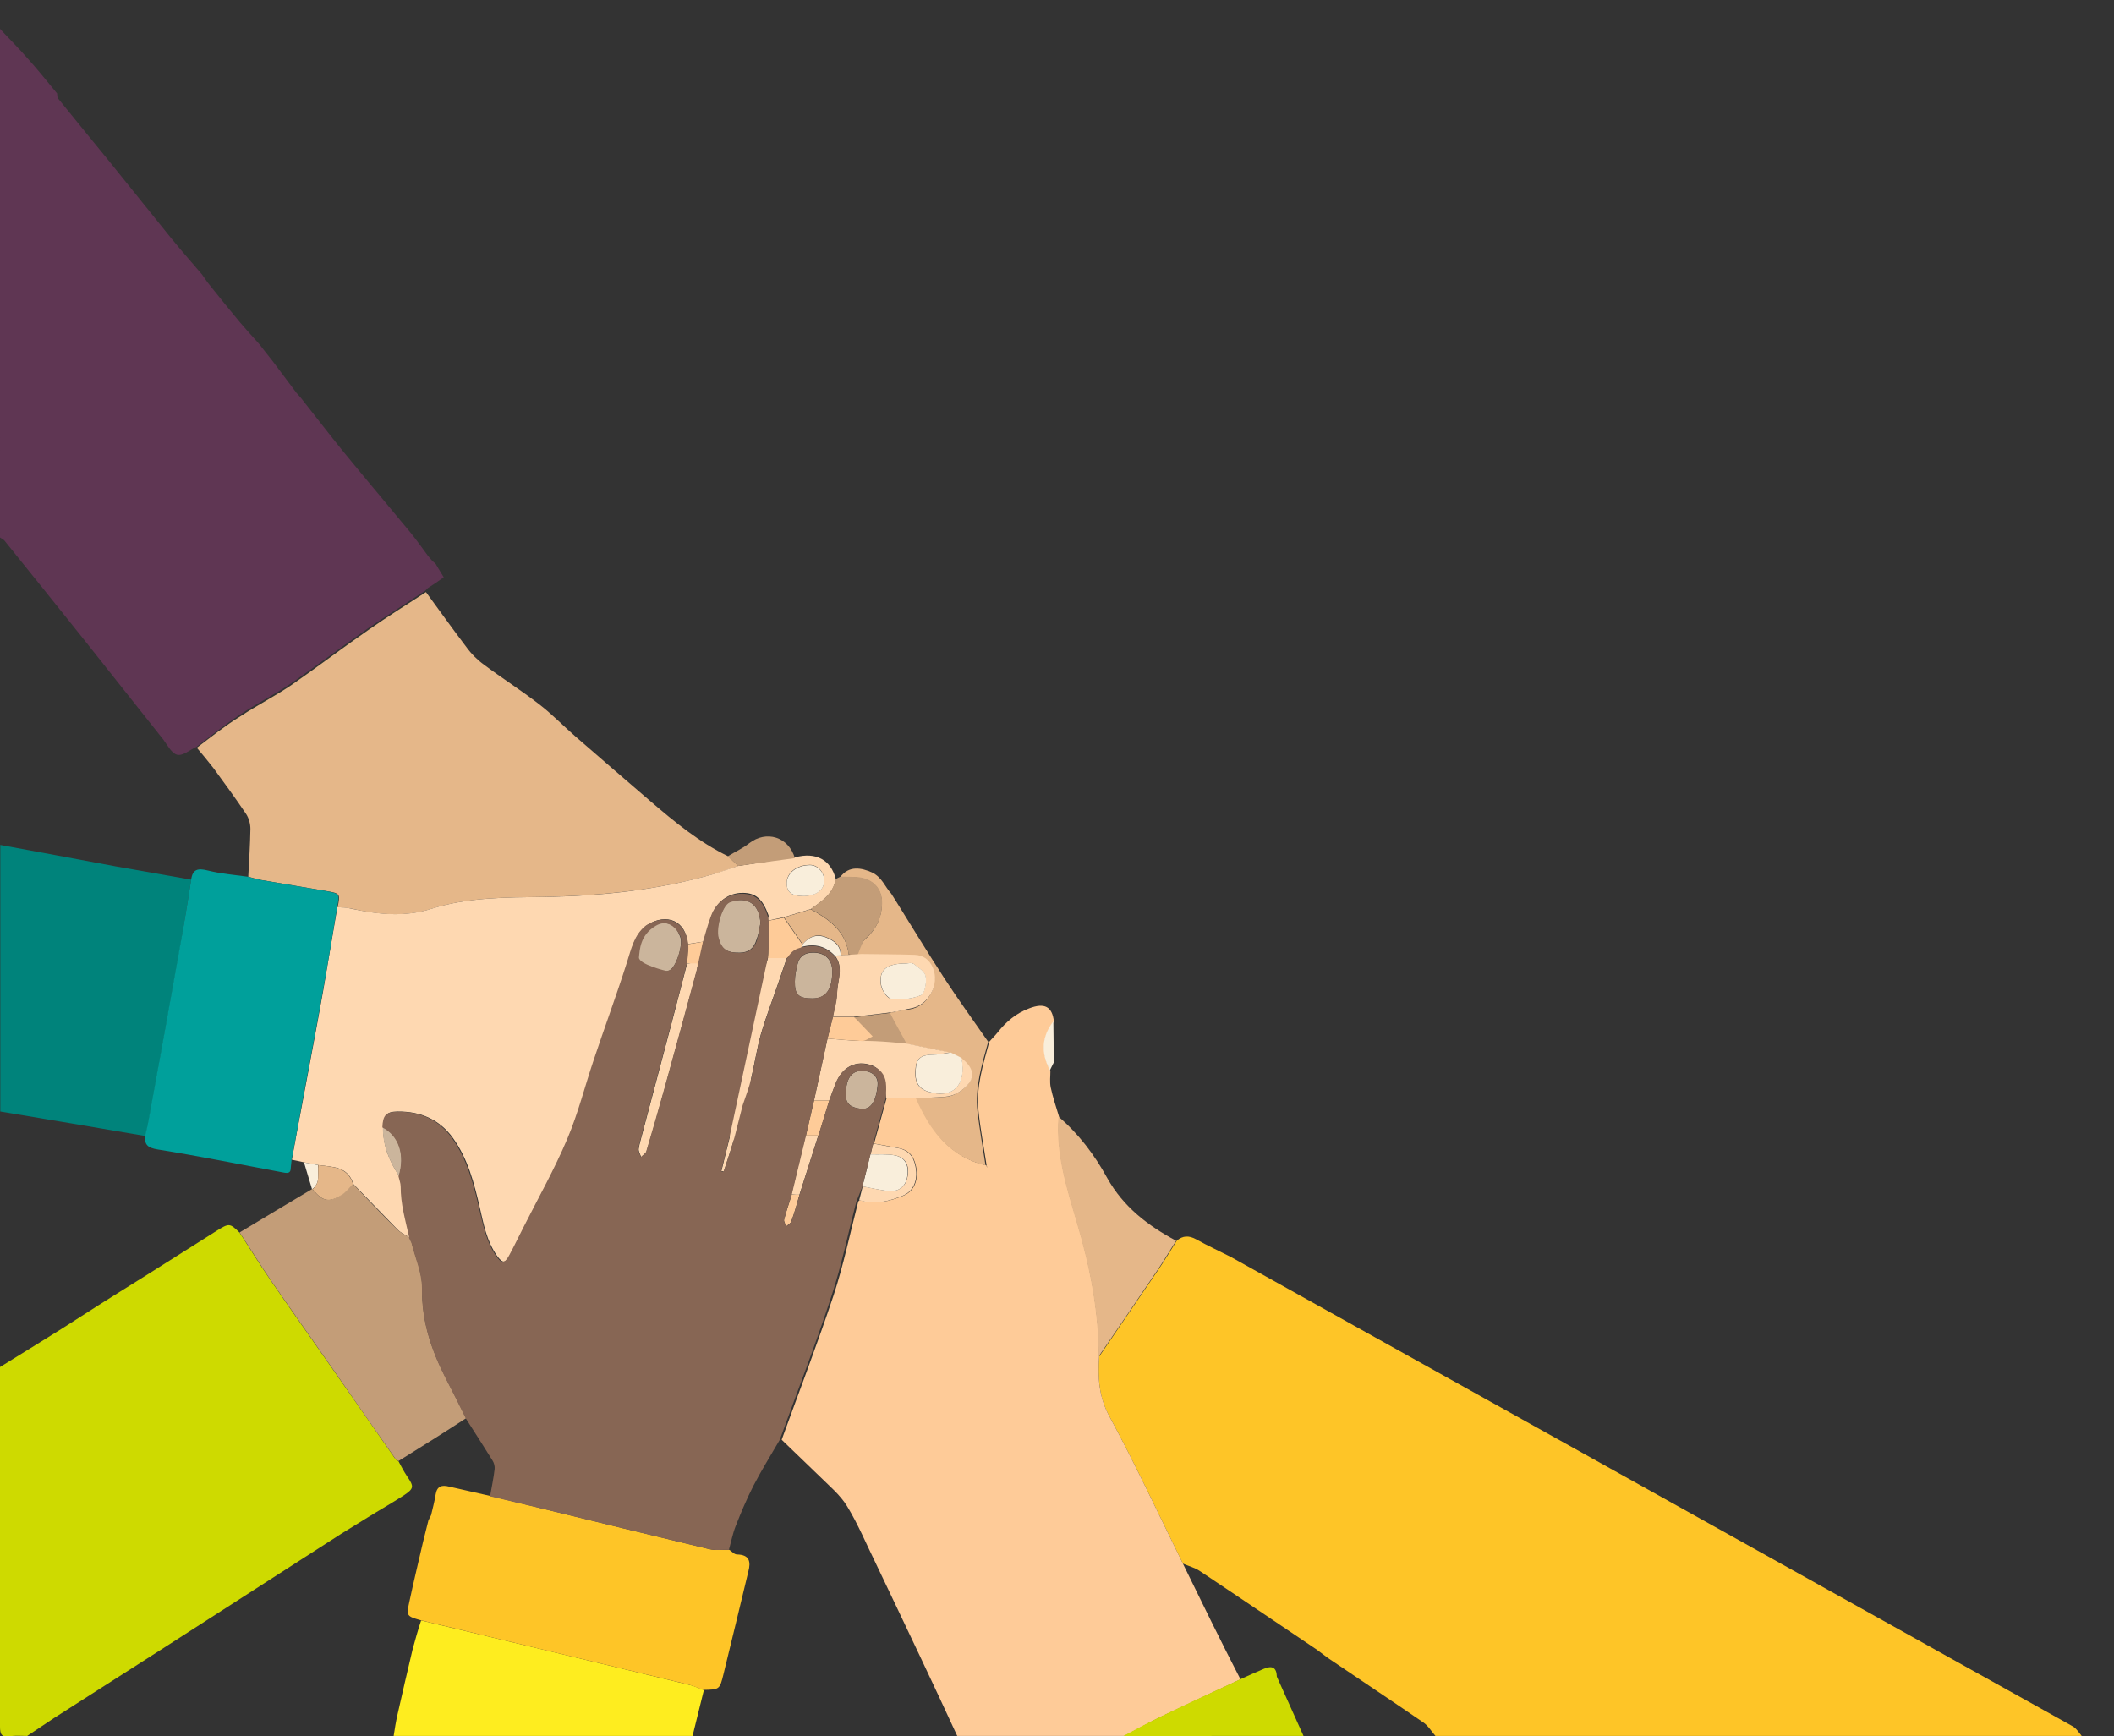
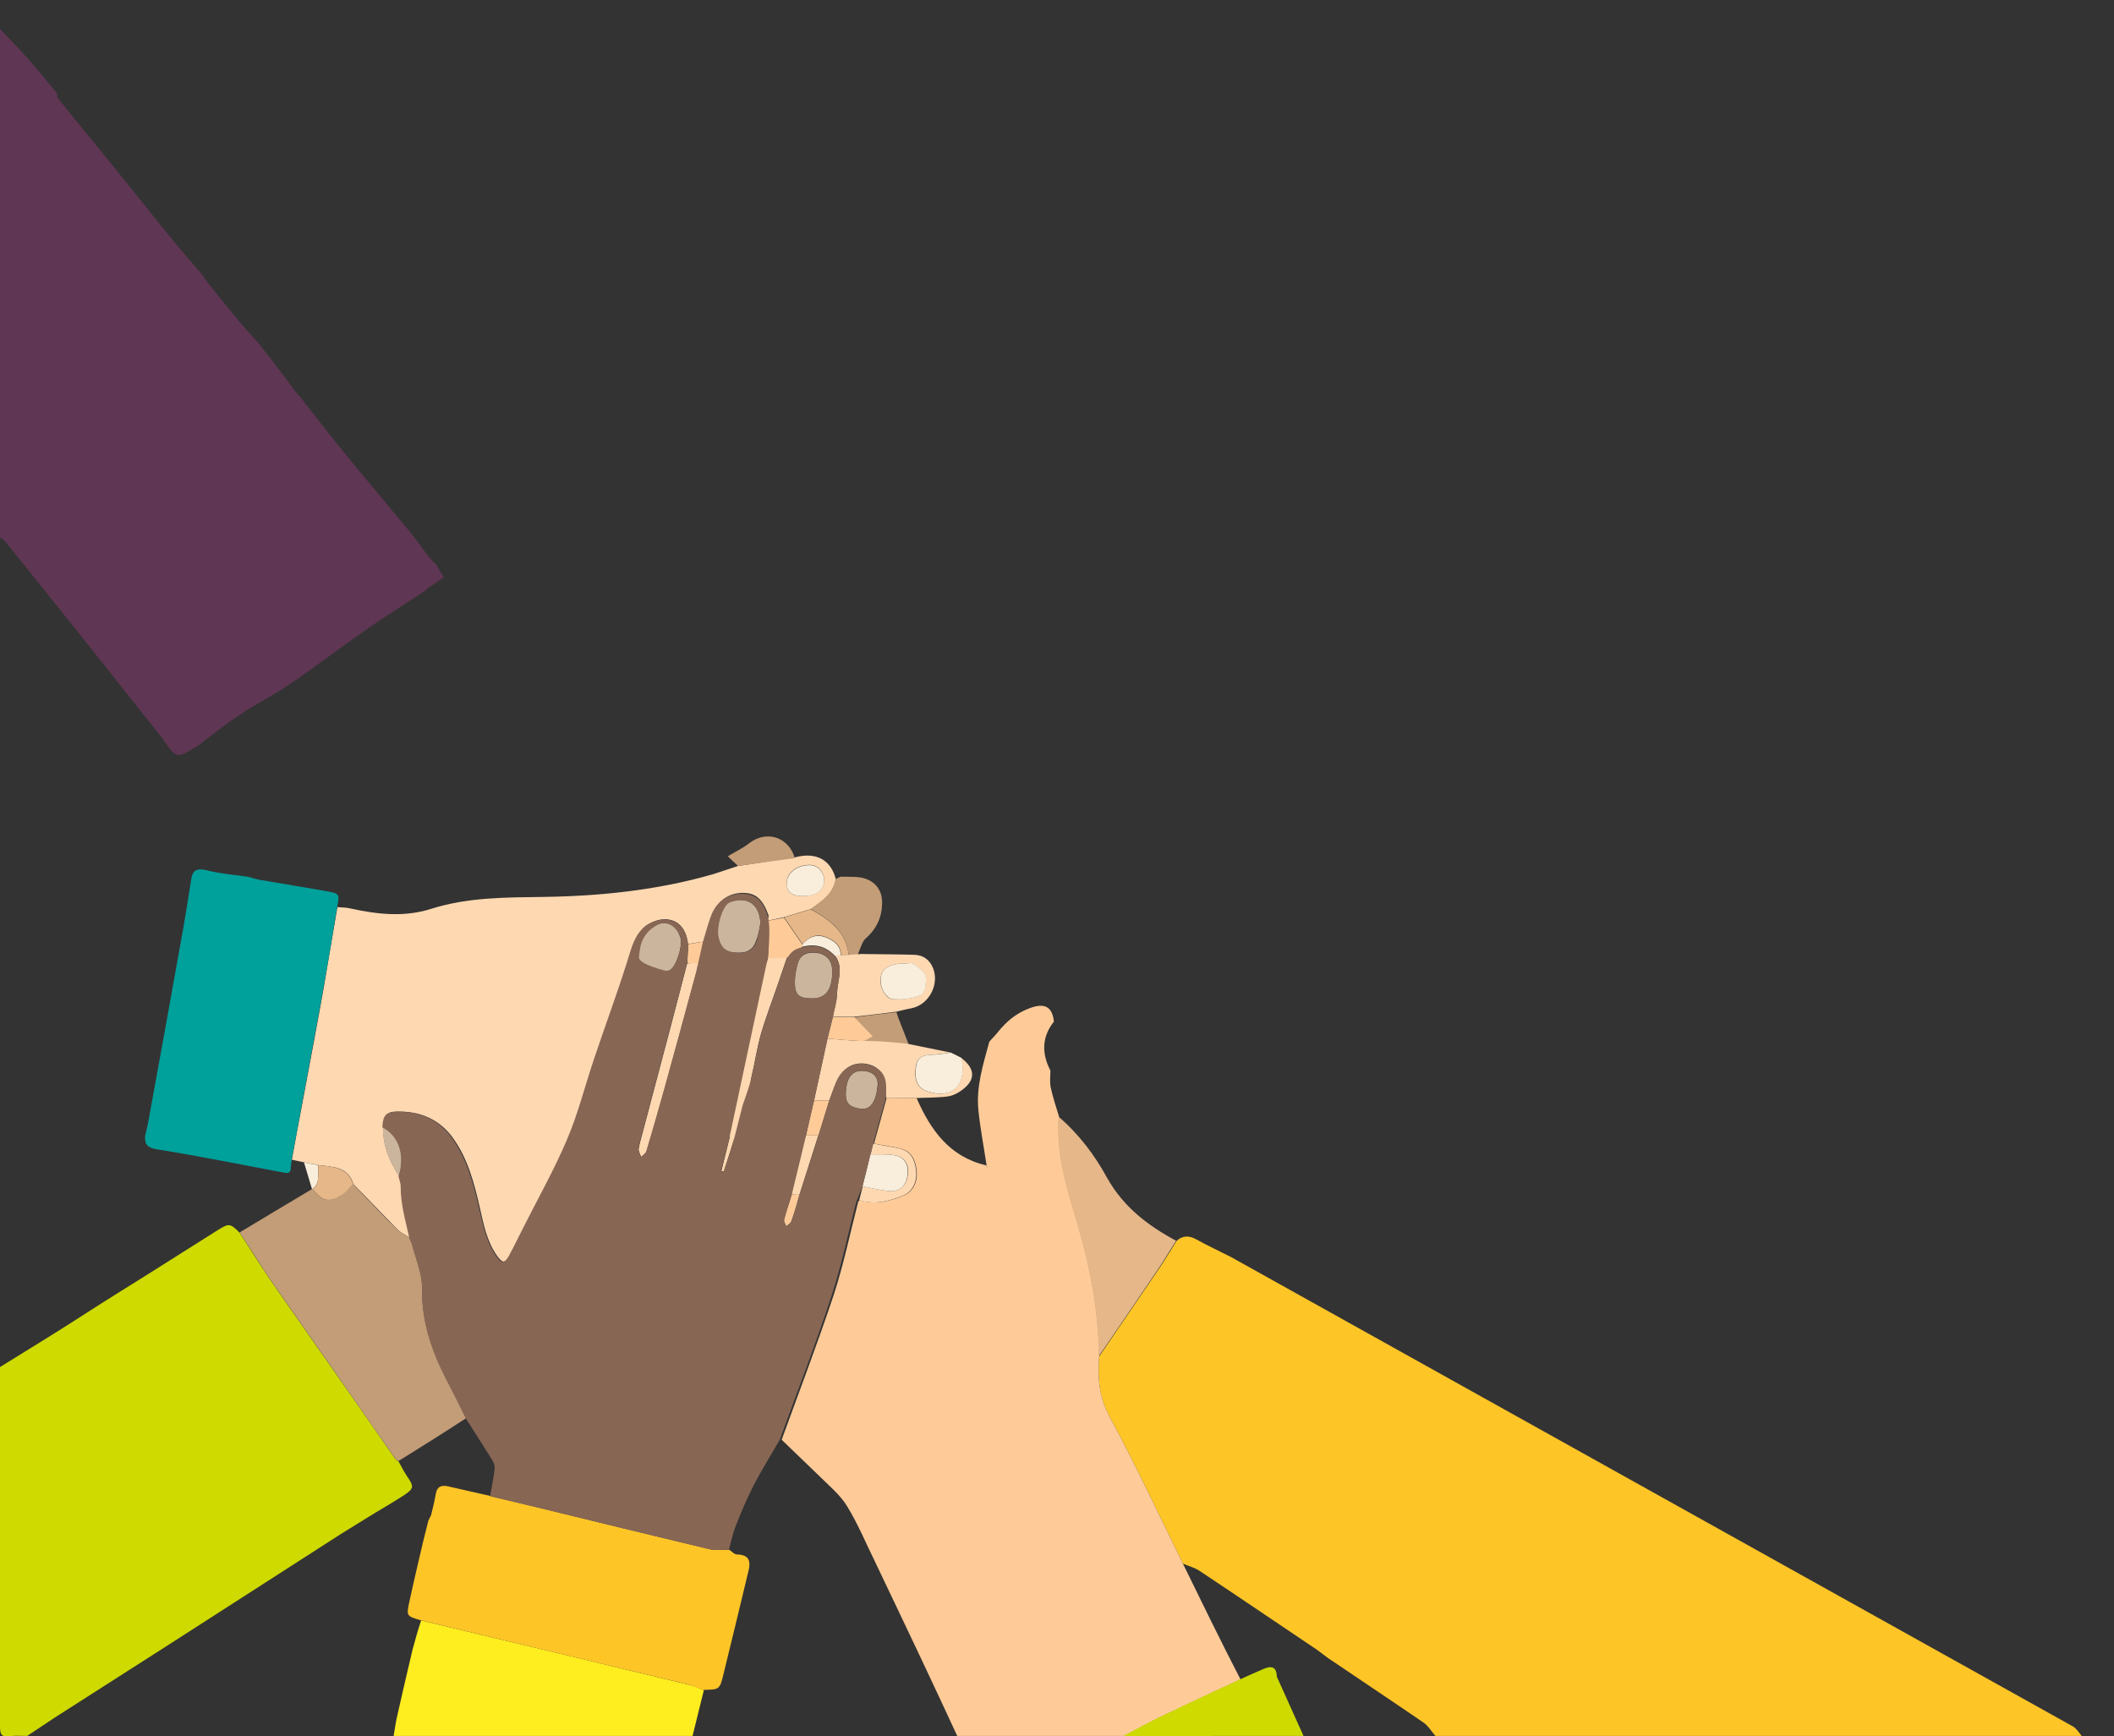
<svg xmlns="http://www.w3.org/2000/svg" version="1.1" id="Layer_1" x="0px" y="0px" viewBox="0 0 785.1 644.8" style="enable-background:new 0 0 785.1 644.8;" xml:space="preserve">
  <rect x="0" y="0" width="785.1" height="644.8" fill="#333333" stroke="none" />
  <style type="text/css">
	.st0{fill:#C39D78;}
	.st1{fill:#FEC527;}
	.st2{fill:#FECB98;}
	.st3{fill:#5F3653;}
	.st4{fill:#CEDA00;}
	.st5{fill:#00837B;}
	.st6{fill:#FEED1F;}
	.st7{fill:#E5B789;}
	.st8{fill:#FED8B1;}
	.st9{fill:#E7964E;}
	.st10{fill:#E89D50;}
	.st11{fill:#F9EEDB;}
	.st12{fill:#E88E43;}
	.st13{fill:#00A09B;}
	.st14{fill:#CBB59C;}
	.st15{fill:#F7BA30;}
	.st16{fill:#876654;}
</style>
  <g id="Layer_1_1_">
    <path class="st0" d="M338,389.9c-2.9,1.4-10.8-4.5-10.9-0.6c-0.7,0.1-6.7-1.8-7.4-1.7c-2.3-2.4-0.2-7.4-2.5-9.8   c5.3-0.7,10.5-1.3,15.8-1.9C332.7,376.5,338.3,389.1,338,389.9z" />
    <path class="st1" d="M769.9,641.2c1.3,0.8,2.2,2.3,3.2,3.5c-80,0-160,0-240,0c-1.5-1.7-2.7-3.8-4.5-5c-11.8-8.1-23.7-16-35.5-24   c-1.3-1-2.7-2-4-3c-14.6-9.8-29-19.6-43.6-29.3c-1.8-1.2-4.1-1.8-6.2-2.7c-9-18.3-17.6-36.8-27.3-54.7c-4-7.3-4.3-14.5-3.8-22.2   c7.3-10.8,14.7-21.5,22-32.3c2.4-3.5,4.5-7.1,6.8-10.7c2.3-2,4.6-2,7.3-0.5c4.1,2.3,8.5,4.3,12.8,6.5L769.9,641.2z" />
    <path class="st2" d="M460.7,623.7c-10,4.7-19.9,9.3-29.8,14c-4.5,2.2-8.9,4.7-13.4,7c-20.7,0-41.3,0-62,0   c-4.5-9.7-9-19.4-13.6-29.1c-5.5-11.7-11.1-23.3-16.6-34.9c-3.5-7.1-6.6-14.6-10.7-21.3c-2.6-4.3-6.8-7.7-10.4-11.3   c-4.6-4.5-9.3-8.9-13.9-13.4c6.5-17.9,13.3-35.7,19.3-53.7c3.7-11.3,6.1-23,9.1-34.6c0-0.3,0.4-0.5,0.6-0.7   c5.7,1.9,11.2,0.4,16.3-1.7c3.6-1.5,5.3-5.2,4.8-9.5c-0.5-3.9-2-7.1-6.2-8c-3.2-0.7-6.4-1.2-9.6-1.8c1.6-5.6,3.1-11.3,4.7-17   c3.7,0,7.4,0.1,11.1,0.1c5.2,11.9,12.3,21.9,25.9,25c0.1,0.3,0.2,0.6,0.3,0.9c0-0.3-0.1-0.6-0.2-0.9c-1-6.7-2.3-13.4-3-20.1   c-1-8.9,1.7-17.3,4-25.8c1-1.2,2.2-2.3,3.2-3.6c3.1-3.9,6.8-7,11.6-8.8c5.7-2.2,8.6-0.7,9.2,4.9c-4.5,5.7-4.6,11.8-1.3,18.2   c0,2.1-0.3,4.2,0.1,6.2c0.8,3.7,2,7.3,3.1,10.9c-1.1,13.8,3,26.5,6.8,39.4c4.8,16.2,8,32.7,8.1,49.7c-0.5,7.7-0.2,14.8,3.8,22.2   c9.7,17.9,18.3,36.4,27.3,54.7C446.3,595,453.3,609.4,460.7,623.7z" />
    <path class="st3" d="M127,167.1c8.4,10.3,16.9,20.3,25.3,30.5c2.3,2.8,4.5,5.9,6.7,8.9c0.6,0.7,1.2,1.4,1.8,2.1v-0.1   c0.4,0.4,0.7,0.7,1.1,1.1c1,1.6,1.9,3.2,2.9,4.8c-1.9,1.4-3.9,2.7-5.9,4l0,0c-0.3,0.3-0.7,0.7-1,1c-7.1,4.7-14.3,9.2-21.3,14   c-9.7,6.8-19.1,13.9-28.8,20.6c-6.1,4.1-12.7,7.4-18.8,11.5c-5.6,3.7-10.8,7.9-16.1,11.9c-2.4,1.1-5,3.4-7.1,2.9   c-2.1-0.5-3.6-3.6-5.2-5.7c-10-12.6-20-25.2-30-37.8c-9.6-12-19.3-24.1-29-36.1c-0.4-0.4-1.1-0.7-1.6-1.1C0,136.7,0,73.7,0,10.7   c3.3,3.6,6.8,7,10,10.7c3.9,4.3,7.5,8.8,11.2,13.3c0.1,0.7,0,1.5,0.4,1.9c6.1,7.6,12.3,15.1,18.4,22.6c7.8,9.6,15.4,19.2,23.2,28.8   c3.8,4.7,7.9,9.3,11.8,13.9l0,0c0.7,1,1.4,2,2.1,3c4,5,8,10,12.1,14.9c2.3,2.7,4.7,5.3,7.1,8c1.6,2.1,3.2,4.1,4.8,6.1l0,0   c3,4,6,8,9,12c0.5,0.6,1.1,1.2,1.6,1.8C116.9,154.3,122,160.9,127,167.1z" />
    <path class="st4" d="M80.3,457.2c4.8-3,5-3,8.7,0.6c3.9,6,7.6,12,11.6,17.8c7.9,11.5,16.1,23,24.1,34.5   c7.4,10.5,14.7,21.1,22.1,31.7c0.3,0.4,0.8,0.6,1.2,0.9c1,1.9,2,3.8,3.2,5.6c2.6,3.8,2.6,4.5-1.3,7.1c-4.5,2.9-9.1,5.5-13.6,8.3   l-9.7,6C105.4,583.3,84.2,597,63,610.6c-14.3,9.2-28.7,18.3-43,27.5c-3.3,2.2-6.6,4.4-9.9,6.6c-2.2,0-4.4-0.2-6.5,0.1   c-3,0.4-3.6-0.6-3.6-3.6C0,596.7,0,552.2,0,507.7c10.1-6.3,20.4-12.5,30.4-19c8.2-5.3,16.6-10.5,24.9-15.7L80.3,457.2z" />
-     <path class="st5" d="M67,351.3c-3.9,21.7-7.9,43.5-11.8,65.2c-0.3,1.8-0.8,3.6-1.2,5.4c-18-3.1-35.9-6.1-53.9-9.1c0-33,0-66,0-99   c6.9,1.3,13.7,2.5,20.6,3.8c7.5,1.4,15,2.8,22.5,4.2c9.3,1.6,18.5,3.3,27.8,4.9C69.7,334.9,68.4,343.1,67,351.3z" />
-     <path class="st6" d="M156.4,601.8c33.2,7.9,66.3,15.9,99.5,23.9c1.9,0.4,3.7,1.3,5.5,2c-1.4,5.7-2.8,11.3-4.2,17c-37,0-74,0-111,0   c0.4-2.6,0.8-5.2,1.4-7.8c1.8-8.1,3.7-16.1,5.6-24.2C154.2,609,155.2,605.4,156.4,601.8z" />
+     <path class="st6" d="M156.4,601.8c33.2,7.9,66.3,15.9,99.5,23.9c1.9,0.4,3.7,1.3,5.5,2c-1.4,5.7-2.8,11.3-4.2,17c-37,0-74,0-111,0   c0.4-2.6,0.8-5.2,1.4-7.8c1.8-8.1,3.7-16.1,5.6-24.2C154.2,609,155.2,605.4,156.4,601.8" />
    <path class="st4" d="M417.1,644.8c4.4-2.4,8.9-4.8,13.4-7c9.9-4.8,19.9-9.4,29.8-14c3-1.4,6-2.7,9-4s4.8-0.7,4.9,2.9   c3.3,7.3,6.6,14.7,9.9,22C461.7,644.7,439.4,644.7,417.1,644.8z" />
-     <path class="st7" d="M89.3,266c6.1-4,12.7-7.4,18.8-11.5c9.7-6.7,19.1-13.9,28.8-20.6c7-4.9,14.2-9.4,21.3-14   c5,6.8,9.9,13.7,15,20.4c1.8,2.5,4.1,4.8,6.6,6.6c6.7,5,13.8,9.5,20.5,14.7c4.7,3.6,8.9,8,13.4,11.9c9.3,8.1,18.6,16.1,27.9,24.1   c9,7.7,18.1,15.2,28.8,20.4c1.2,1.2,2.5,2.4,3.8,3.6c-3.2,1.1-6.2,2.2-9.4,3.1c-20.6,5.9-41.6,8-63,8.4c-13.9,0.2-28,0.1-41.5,4.4   c-9.9,3.2-20,2.2-30-0.1c-1.6-0.3-3.3-0.3-4.9-0.5c1-5,1-5.1-4.3-6c-8.1-1.4-16.2-2.7-24.2-4.1c-1.6-0.3-3.1-0.8-4.7-1.2   c0.3-5.9,0.7-11.9,0.8-17.8c0-1.8-0.6-4-1.6-5.5c-3.9-5.8-8-11.4-12.1-17c-2-2.6-4.1-5.1-6.2-7.6C78.4,273.7,83.6,269.5,89.3,266z" />
    <path class="st8" d="M287.9,319.4c2.5-0.3,4.9-0.7,7.4-1c7.7-2.1,13.3,0.9,15.1,8.1c-0.9,5.5-5.2,8.2-9.2,11.1c-3.3,1-6.6,2-9.9,3   c-1.6,0.3-4.4,1-6,1.3c-0.4-0.6,0.3-1.4,0.1-2c-2.2-6.1-4.8-8.3-9.6-8.3c-5.1,0-9.6,3.1-11.5,8.4c-1.2,3.2-2,6.5-3,9.7   c-2,0.3-3.9,0.6-5.9,0.9c-0.5-8.5-7.7-11.8-15.2-7l0,0c-4.6,3.6-5.6,8.9-7.2,14.1c-3.8,12-8.2,23.9-12.2,35.8   c-3.3,9.8-5.8,19.8-9.8,29.3c-4.8,11.2-10.7,21.8-16.2,32.7c-1.8,3.6-3.5,7.1-5.4,10.6c-1.7,3.1-2.7,3.2-4.8,0.3   c-3.8-5.4-5-11.7-6.4-17.9c-2.1-9.1-4.4-18.1-10-25.9c-5-6.9-12.1-9.9-20.5-9.8c-4.2,0-5.2,1.4-5.4,5.8c-0.1,6.8,2.3,12.7,6,18.2   c0.3,1.2,2,2.5,2.7,3.4c4.9,6.6,2.1,11.5,1.3,19.5c-1.6-1-3.4-1.8-4.7-3.1c-5.5-5.6-10.9-11.3-16.4-16.9c-2-6.6-7.7-6.3-12.9-7   c-1.7-0.3-3.5-0.7-5.2-1c-1.5-0.3-3.1-0.7-4.7-1c1.2-6.8,2.5-13.7,3.8-20.5c2.6-14,5.3-28,7.8-42.1c1.8-10.4,3.5-20.8,5.3-31.2   c1.6,0.1,3.3,0.1,4.9,0.5c10,2.2,20.1,3.3,30,0.1c13.6-4.3,27.7-4.2,41.5-4.4c21.4-0.3,42.4-2.5,63-8.4c3.2-1,6.3-2.1,9.4-3.1   C278.6,320.9,283.2,320.3,287.9,319.4z M306.1,327.2c0.1-3.2-2.3-6-5.3-6c-4.8,0-8.6,2.9-8.6,6.5c-0.1,3.6,1.6,5,5.8,5.1   C302.8,332.8,306,330.7,306.1,327.2z" />
-     <path class="st7" d="M351.8,407.3c2-0.3,4.1-1.4,5.7-2.7c4.7-3.7,4.3-7.7-0.7-11.6c-1.3-0.7-2.6-1.3-3.9-2   c-5.4-1.1-10.8-2.2-16.2-3.3c-1.6-3.2-4.5-8.1-6.1-11.4c0.3-0.7,1.6,0,1.9-0.6c1.8-0.4,3.8-0.6,5.6-0.9c6.6-1.2,10.7-8.8,8.2-15   c-1.3-3.1-3.6-4.8-6.9-4.9c-6.5-0.2-13.1-0.2-19.7-0.3c-0.6,0-1.5,0.6-2.1,0.3c1.1-1.7,2.2-4.8,3.7-6.1c4-3.5,6.1-7.9,6.2-13   c0.2-5.8-3.5-9.5-9.5-9.9c-2-0.2-4-0.1-6-0.1c3.3-4.5,8-3.5,11.8-1.8c3.8,1.8,4.8,5.3,7.2,7.9c0.6,1,1.3,2,1.9,3   c5.9,9.5,11.7,19,17.8,28.4c5.2,8,10.8,15.7,16.3,23.6c-2.3,8.4-5,16.9-4,25.8c0.8,6.7,2,13.4,3,20.1l0,0   c-13.6-3.2-20.7-13.1-25.9-25C344.1,407.6,348,407.7,351.8,407.3z" />
    <path class="st0" d="M315.2,354.5c-1-8.7-7.2-13.1-14.1-16.9c4-2.9,8.3-5.6,9.2-11.1c0.6-0.3,1.2-0.6,1.8-0.9c2,0,4,0,6,0.1   c5.9,0.4,9.7,4.1,9.5,9.9c-0.1,5.1-2.1,9.5-6.2,13c-1.4,1.3-2.2,5-3.3,6.7C317.1,355.6,316.1,354.3,315.2,354.5z" />
    <path class="st0" d="M270.3,318c2.6-1.6,5.5-2.9,7.9-4.8c6.4-5,14.7-2.4,17,5.5c-2.5,0.3-4.9,0.7-7.4,1c-4.6,0.6-9.1,1.3-13.7,1.9   C272.8,320.4,271.5,319.2,270.3,318z" />
    <path class="st9" d="M159.1,218.7c0.1,0.3,0.2,0.6,0.3,0.9C159.3,219.3,159.2,219,159.1,218.7L159.1,218.7z" />
    <path class="st10" d="M161.1,208.9c-0.6-0.7-1.2-1.4-1.8-2.1C159.9,207.5,160.5,208.2,161.1,208.9z" />
    <path class="st10" d="M162.1,209.9c-0.4-0.4-0.7-0.7-1.1-1.1C161.4,209.2,161.7,209.6,162.1,209.9z" />
-     <path class="st11" d="M391.3,394.7c-0.5,0.9-0.9,1.9-1.4,2.8c-3.3-6.3-3.2-12.4,1.3-18.2C391.3,384.5,391.3,389.6,391.3,394.7z" />
    <path class="st12" d="M77.1,104.9c-0.7-1-1.4-2-2.1-3C75.7,102.9,76.4,103.9,77.1,104.9z" />
    <path class="st7" d="M411.2,437.5c6,10.7,15.1,17.7,25.6,23.3c-2.3,3.5-4.4,7.2-6.8,10.7c-7.3,10.8-14.6,21.5-22,32.3   c0-17-3.3-33.5-8.1-49.7c-3.8-12.9-7.9-25.7-6.8-39.4C400.6,421.1,406.5,428.9,411.2,437.5z" />
    <path class="st8" d="M320,386.6c5.9-0.2,16.9,1,16.8,1c5.4,1.1,10.8,2.2,16.2,3.3c-2.3,0.3-4.5,0.7-6.8,0.8   c-3.1,0.1-5.6,0.7-6.1,4.4c-0.7,5.2,0.6,8.1,4.5,9.3c9.2,2.9,14.5-2.4,12.4-12.5c5.1,3.9,5.4,7.9,0.7,11.6   c-1.6,1.3-3.7,2.4-5.7,2.7c-3.9,0.5-7.9,0.4-11.8,0.6c-3.7,0-7.4-0.1-11.1-0.1c-0.2-1.8-0.6-3.5-0.8-5.3c-0.4-3.1-1.4-5.6-4.7-6.8   c-5.6-2-10.8,0.6-13.2,6.7c-0.9,2.1-1.6,4.3-2.4,6.4c-1.9,0-3.8,0-5.7,0c1.7-7.7,3.3-15.3,5-23C311.5,386,315.8,386.5,320,386.6" />
    <path class="st8" d="M334,426.5c4.3,1,5.7,4.1,6.2,8c0.5,4.3-1.2,8-4.8,9.5c-5.1,2.1-10.6,3.6-16.3,1.7c0.4-1.7,0.9-3.4,1.3-5.1   c3.1,0.6,6.2,1.3,9.3,1.7c3.8,0.5,6.6-1.5,7.3-5.1c0.9-4.2-0.6-7.3-4.5-8.1c-3-0.6-6.1-0.3-9.2-0.4c0.3-1.3,0.7-2.7,1-4   C327.5,425.3,330.7,425.9,334,426.5z" />
    <path class="st7" d="M366.1,432.7c0.1,0.3,0.2,0.6,0.3,0.9C366.3,433.3,366.2,433,366.1,432.7L366.1,432.7z" />
    <path class="st0" d="M148,542.6c-0.4-0.3-0.9-0.5-1.2-0.9c-7.4-10.5-14.7-21.1-22.1-31.7c-8-11.5-16.1-22.9-24.1-34.5   c-4-5.8-7.7-11.9-11.6-17.8c8.9-5.4,17.9-10.7,26.9-16.1l0.1-0.1c3.7,4.8,6.2,5.3,11.2,1.9c1.5-1,2.5-2.5,3.8-3.8   c5.4,5.7,10.8,11.4,16.4,16.9c1.3,1.3,3.1,2.1,4.7,3.1H152c0.3,0.6,0.6,1.3,0.9,1.9c1.4,5.6,4,11.2,3.9,16.8   c-0.2,12.1,3.3,22.8,8.7,33.3c2.6,5,5.1,10.1,7.6,15.1C164.8,532.1,156.4,537.4,148,542.6z" />
    <path class="st13" d="M108,433.6c0,1.9-0.8,2.2-2.5,1.9c-15.6-2.9-31.2-6.1-46.9-8.6c-3.7-0.6-5-1.7-4.7-5.1   c0.4-1.8,0.9-3.6,1.2-5.4c4-21.7,7.9-43.5,11.8-65.2c1.5-8.1,2.8-16.3,4.1-24.5c0.5-4,2.6-4.3,6.2-3.4c4.8,1.2,9.8,1.6,14.8,2.3   c1.5,0.4,3.1,0.9,4.7,1.2c8.1,1.4,16.2,2.7,24.2,4.1c5.3,1,5.3,1,4.3,6c-1.7,10.4-3.4,20.8-5.3,31.2c-2.5,14-5.2,28.1-7.8,42.1   c-1.2,6.8-2.5,13.7-3.8,20.5C108.2,431.7,108.1,432.7,108,433.6z" />
    <path class="st1" d="M200.8,560.1c20.8,5.1,41.7,10.2,62.6,15.2c2.4,0.6,5,0.2,7.5,0.3c0.9,0.6,1.8,1.7,2.8,1.7   c4.7,0.1,5.2,2.7,4.2,6.4c-3,12.6-6.1,25.3-9.2,38c-1.4,5.8-1.5,5.8-7.6,5.9c-1.8-0.7-3.6-1.5-5.5-2c-33.2-8-66.3-15.9-99.5-23.9   c-5.1-1.5-5.2-1.6-4.1-6.7c1.6-7.5,3.4-14.9,5.1-22.3c0.7-2.7,1.3-5.3,2-8c0.3-0.7,0.7-1.3,1-2c0.6-2.6,1.3-5.1,1.7-7.7   c0.5-3.1,2.3-3.6,5-2.9c5.1,1.2,10.3,2.3,15.4,3.5C188.4,557.1,194.7,558.6,200.8,560.1z" />
    <path class="st11" d="M116,441.6l-0.1,0.1c-1-3.3-2-6.7-3-10c1.7,0.3,3.5,0.7,5.2,1C117.9,435.8,119.2,439.2,116,441.6z" />
    <path class="st7" d="M312.3,354.7c0-3.8-2.6-5.5-5.6-6.7c-3.5-1.4-6.3-0.1-8.6,2.7c-2.3-3.3-4.6-6.7-6.9-10c3.3-1,6.6-2,9.9-3   c6.9,3.8,13.1,8.2,14.1,16.9C314.2,354.7,313.2,354.7,312.3,354.7z" />
    <path class="st7" d="M131.1,439.7c-1.3,1.3-2.3,2.8-3.8,3.8c-5,3.3-7.5,2.8-11.2-1.9c3-2.4,1.8-5.8,2.1-8.9   C123.4,433.4,129.1,433.2,131.1,439.7z" />
    <path class="st11" d="M292.2,327.8c0.1-3.6,3.8-6.5,8.6-6.5c2.9,0,5.4,2.7,5.3,6c-0.1,3.4-3.2,5.6-8.1,5.5   C293.8,332.7,292.1,331.2,292.2,327.8z" />
    <path class="st2" d="M298,351.6c-1.9,1.4-3.9,2.8-5.8,4.2c-2.4,0-4.7,0-7,0c0.4-4.7-0.4-9.1-0.1-13.8c1.6-0.3,4.4-0.9,6-1.2   c2.3,3.3,4.6,6.7,6.9,10C298,351.1,298,351.3,298,351.6z" />
    <path class="st14" d="M142.2,418.6c6.1,3.2,8.4,10.3,6,18.2C144.6,431.3,142.1,425.4,142.2,418.6z" />
    <path class="st2" d="M261.2,349.7c-0.8,2.7-0.2,7.2-0.9,9.9c-1.2,0-3.8-1.9-5-1.9c0-2.3,0-4.7,0-7   C257.2,350.4,259.2,350.1,261.2,349.7z" />
    <path class="st8" d="M319.9,354.3c6.5,0.1,13.1,0.1,19.7,0.3c3.3,0.1,5.6,1.8,6.9,4.9c2.5,6.2-1.6,13.8-8.2,15   c-1.8,0.3-3.5,0.8-5.3,1.2c-5.3,0.7-10.5,1.3-15.8,1.9c-2.6,0-5.3,0-7.9,0c0.5-3,1.5-6.1,1.6-9.1c0.1-4.5,2.6-9.3-0.9-13.7   c0.7,0,1.5-0.1,2.2-0.1c1,0,2-0.1,3-0.1L319.9,354.3z M327.2,366.1c0.4,1.9,2.4,4.8,3.9,4.9c3.6,0.3,7.6,0,10.9-1.4   c1.4-0.6,2.1-4.7,1.7-7c-0.3-1.8-2.7-3.3-4.4-4.6c-0.8-0.6-2.3-0.2-2.6-0.2C329.1,357.8,326.2,360.3,327.2,366.1z" />
    <path class="st11" d="M357.1,392.9c2,10.1-3.2,15.4-12.4,12.5c-3.9-1.2-5.2-4.1-4.5-9.3c0.5-3.8,3-4.3,6.1-4.4   c2.3,0,4.5-0.5,6.8-0.8C354.4,391.5,355.7,392.2,357.1,392.9z" />
    <path class="st8" d="M258.8,360.4c-3.9,14.5-7.9,29.1-11.9,43.6c-2.2,7.9-4.4,15.8-6.8,23.6c-0.3,0.8-1.3,1.4-2,2.1   c-0.3-1-1-2.1-0.9-3c0.3-2.1,1-4.1,1.5-6.2c3.6-13.5,7.1-26.9,10.7-40.4c1.9-7.4,3.9-14.9,5.8-22.3c1.3,0,2.5,0,3.7,0   C258.9,358.6,259.1,359.5,258.8,360.4z" />
    <path class="st14" d="M280.9,349.1c-0.9,3-2.9,4.7-6.2,4.7c-4.8,0.1-6.9-1.3-8-5.6c-1-3.9,1.5-11.9,4-13.1c0.2-0.1,0.3-0.1,0.5-0.2   c6.6-2.1,10.9,1,11.2,8C282,345,281.7,347.1,280.9,349.1z" />
    <path class="st8" d="M289.2,364.6c-2.2,6.5-4.7,12.9-6.6,19.4c-1.5,5.3-2.3,10.9-3.6,16.3c-0.8,3.4,1,7-0.1,10.3   c-0.4-0.1-3.6,15.4-4,15.3c-0.2-1-11.5-9.6-11.3-10.6c0.7-3.5,4.2-15.9,4.3-19.4c0.1-5.8,6-11.8,6.1-18c0.1-8,9.5-14.1,11.2-22.1   c2.4,0,4.7,0,7,0C291.2,358.7,290.2,361.6,289.2,364.6z" />
    <path class="st14" d="M240.1,343.7c0.9-0.1,1.9-0.1,2.8-0.3c6-1.8,8.3,0.7,9.7,4.5c1.2,3-1.5,11.4-4,12.5c-0.3,0.2-0.7,0.2-1,0.3   c-6.1,1.4-14.2-2.6-10.3-9.7C237.8,348.3,239.5,346.4,240.1,343.7L240.1,343.7z" />
    <path class="st14" d="M295.2,364.5c0-2.3,0.5-4.6,1.1-6.8c0.8-2.8,2.9-3.9,5.7-3.9c4.5,0,7.1,2.6,7.1,7.1c-0.1,6.7-2.4,9.9-7.4,9.9   C296.6,370.8,295.1,369.5,295.2,364.5z" />
    <path class="st11" d="M323.2,428.7c3.1,0.1,6.3-0.2,9.2,0.4c3.9,0.8,5.3,3.9,4.5,8.1c-0.7,3.7-3.4,5.6-7.3,5.1   c-3.1-0.4-6.2-1.1-9.3-1.7C321.3,436.7,322.3,432.7,323.2,428.7z" />
    <path class="st14" d="M320.3,397.7c3.6,0.1,6,2.1,5.6,5.5c-0.5,5.3-2.2,9-6.1,8.6c-3.9-0.5-5.7-1.8-5.7-5.3   C314.2,400.5,316.2,397.6,320.3,397.7z" />
    <path class="st2" d="M320,386.6c-4.2-0.1-8.5-0.6-12.7-0.9c0.7-2.7,1.3-5.3,2-8c2.6,0,5.3,0,7.9,0c2.3,2.4,4.6,4.8,6.9,7.2   C322.7,385.5,321.4,386.7,320,386.6z" />
    <path class="st8" d="M293.9,443.6c1.8-7.3,3.5-14.6,5.3-21.9c1.6,0,3.1,0,4.7,0c-2.3,7.4-4.7,14.7-7,22   C296,443.7,295,443.7,293.9,443.6z" />
    <path class="st2" d="M302.3,408.7c1.9,0,3.8,0,5.7,0c-1.3,4.3-2.7,8.7-4,13c-1.6,0-3.1,0-4.7,0   C300.3,417.4,301.3,413.1,302.3,408.7z" />
    <path class="st11" d="M298,351.6c0-0.3,0-0.5,0-0.8c2.3-2.8,5.1-4,8.6-2.7c3,1.2,5.6,2.9,5.6,6.7c-0.7,0-1.5,0.1-2.2,0.1   C306.7,351.4,302.6,350.4,298,351.6z" />
    <path class="st2" d="M293.9,453.5c-0.2,0.8-1.2,1.3-1.9,1.9c-0.3-0.8-1-1.8-0.8-2.5c0.8-3.1,1.9-6.1,2.8-9.2c1,0,1.9,0,2.9,0   C296,447,295.1,450.3,293.9,453.5z" />
    <path class="st8" d="M267.9,435c1.1-4.4,2.1-8.7,3.2-13c0.3-1,0.7-1.9,1.1-2.8c0.3,1,0.9,2.1,0.7,3c-1.3,4.3-2.7,8.6-4.1,12.9   C268.5,435,268.2,434.9,267.9,435z" />
    <path class="st8" d="M153.1,461.6c-0.3-0.6-0.6-1.3-0.9-1.9C152.4,460.3,152.7,461,153.1,461.6z" />
-     <path class="st15" d="M160.1,562.7c-0.3,0.7-0.7,1.3-1,2C159.5,564,159.8,563.4,160.1,562.7z" />
    <path class="st11" d="M339.4,358c1.7,1.3,4.1,2.8,4.4,4.6c0.4,2.3-0.3,6.4-1.7,7c-3.3,1.4-7.3,1.8-10.9,1.4c-1.5-0.2-3.6-3-3.9-4.9   c-1.1-5.8,1.8-8.3,9.4-8.3C337,357.8,338.5,357.4,339.4,358z" />
  </g>
  <g id="Layer_2_1_">
    <path class="st16" d="M318,446.4c-3,11.5-5.4,23.3-9.1,34.6c-5.9,18.1-12.8,35.8-19.3,53.7c-3.3,5.7-6.8,11.3-9.8,17.1   c-2.5,4.9-4.6,9.9-6.6,15c-1.1,2.8-1.7,5.9-2.5,8.8c-2.5-0.1-5.1,0.3-7.5-0.3c-20.9-5-41.7-10.1-62.6-15.2   c-6.2-1.5-12.4-2.9-18.6-4.4c0.6-3.4,1.3-6.7,1.7-10.1c0.1-1-0.2-2.3-0.8-3.2c-3.2-5.2-6.6-10.4-9.9-15.6c-2.5-5.1-5-10.1-7.6-15.1   c-5.3-10.5-8.9-21.2-8.7-33.3c0-5.6-2.5-11.2-3.9-16.8c-0.3-0.6-0.6-1.3-0.9-1.9h0.1c-1.6-7.2-3.2-12.5-3.2-19.1   c0-1.1-0.5-2.4-0.8-3.7c2.5-7.9,0.1-15.1-6-18.2c0.2-4.4,1.2-5.7,5.4-5.8c8.4-0.2,15.5,2.8,20.5,9.8c5.5,7.7,7.9,16.8,10,25.9   c1.5,6.2,2.6,12.5,6.4,17.9c2,2.9,3.1,2.8,4.8-0.3c1.9-3.5,3.6-7.1,5.4-10.6c5.5-10.9,11.5-21.5,16.2-32.7c4-9.4,6.5-19.5,9.8-29.3   c4-12,8.4-23.8,12.2-35.8c1.7-5.1,2.6-10.4,7.1-14l0,0c7.5-4.8,14.6-1.9,15.8,6.7c0.1,2.4,0.1,2.9-0.5,7.3   c-1.9,7.5-3.8,14.9-5.8,22.3c-3.6,13.5-7.1,26.9-10.7,40.4c-0.6,2.1-1.2,4.1-1.5,6.2c-0.1,1,0.6,2,0.9,3c0.7-0.7,1.8-1.3,2-2.1   c2.3-7.8,4.6-15.7,6.8-23.6c4-14.5,8-29.1,11.9-43.6l2.3-10.4c1-3.3,1.8-6.5,3-9.7c1.9-5.3,6.4-8.4,11.5-8.4   c4.9,0.1,7.7,2.2,9.6,8.3c1.4,4.5,0,15.7,0,15.7L271,422c-1.1,4.4-2.1,8.7-3.2,13c0.3,0.1,0.6,0.1,0.9,0.2   c1.4-4.3,2.9-8.6,4.1-12.9l3-11.8c1.1-3.3,2.4-6.6,3.2-10c1.3-5.4,2.1-11,3.6-16.3c1.9-6.6,4.4-13,6.6-19.4c1-3,2-5.9,3-8.8   c1.9-3,3.2-3.6,5.8-4.2c4.6-1.2,8.7-0.2,12,3.3c3.5,4.3,1,9.1,0.9,13.7c0,3.1-1,6.1-1.6,9.1c-0.7,2.7-1.3,5.3-2,8   c-1.7,7.7-3.3,15.3-5,23c-1,4.3-2,8.7-3,13c-1.8,7.3-3.5,14.6-5.3,21.9c-1,3-2,6.1-2.8,9.2c-0.2,0.7,0.5,1.7,0.8,2.5   c0.6-0.6,1.6-1.1,1.9-1.9c1.2-3.2,2-6.5,3-9.8c2.3-7.4,4.7-14.7,7-22c1.3-4.3,2.7-8.7,4-13c0.8-2.2,1.6-4.3,2.4-6.4   c2.4-6.1,7.6-8.7,13.2-6.7c3.3,1.1,5.1,3.3,5.5,6.4c0.2,1.8,0.1,3.3,0,5.6c-1.6,5.6-3.1,11.3-4.7,17c-0.3,1.3-0.7,2.7-1,4   c-1,4-2,7.9-3,11.9 M247.7,360.6c0.4-0.1,0.7-0.2,1-0.3c2.4-1.1,5.1-9.5,4-12.5c0,0-3.1-7.5-9.1-4s-6,9.1-6.3,11.7   S247.6,360.7,247.7,360.6z M271.4,335c-0.2,0.1-0.3,0.1-0.5,0.2c-2.6,1.2-5,9.2-4,13.1c1.1,4.3,3.2,5.6,8,5.6   c3.3-0.1,5.3-1.8,6.2-4.7c0.6-2.1,0.9-4.2,1.3-6.3C282.1,335.9,277.8,332.8,271.4,335z M309.1,360.8c0-4.5-2.6-7.1-7.1-7.1   c-2.9,0-4.9,1.2-5.7,3.9c-0.6,2.2-1.1,4.5-1.1,6.8c-0.1,5.1,1.4,6.4,6.5,6.4C306.7,370.7,309.1,367.5,309.1,360.8z M319.9,411.8   c3.8,0.4,5.5-3.4,6.1-8.6c0.4-3.4-2-5.4-5.6-5.5c-4.2-0.1-6.2,2.7-6.3,8.8C314.1,410,315.9,411.4,319.9,411.8z" />
  </g>
</svg>